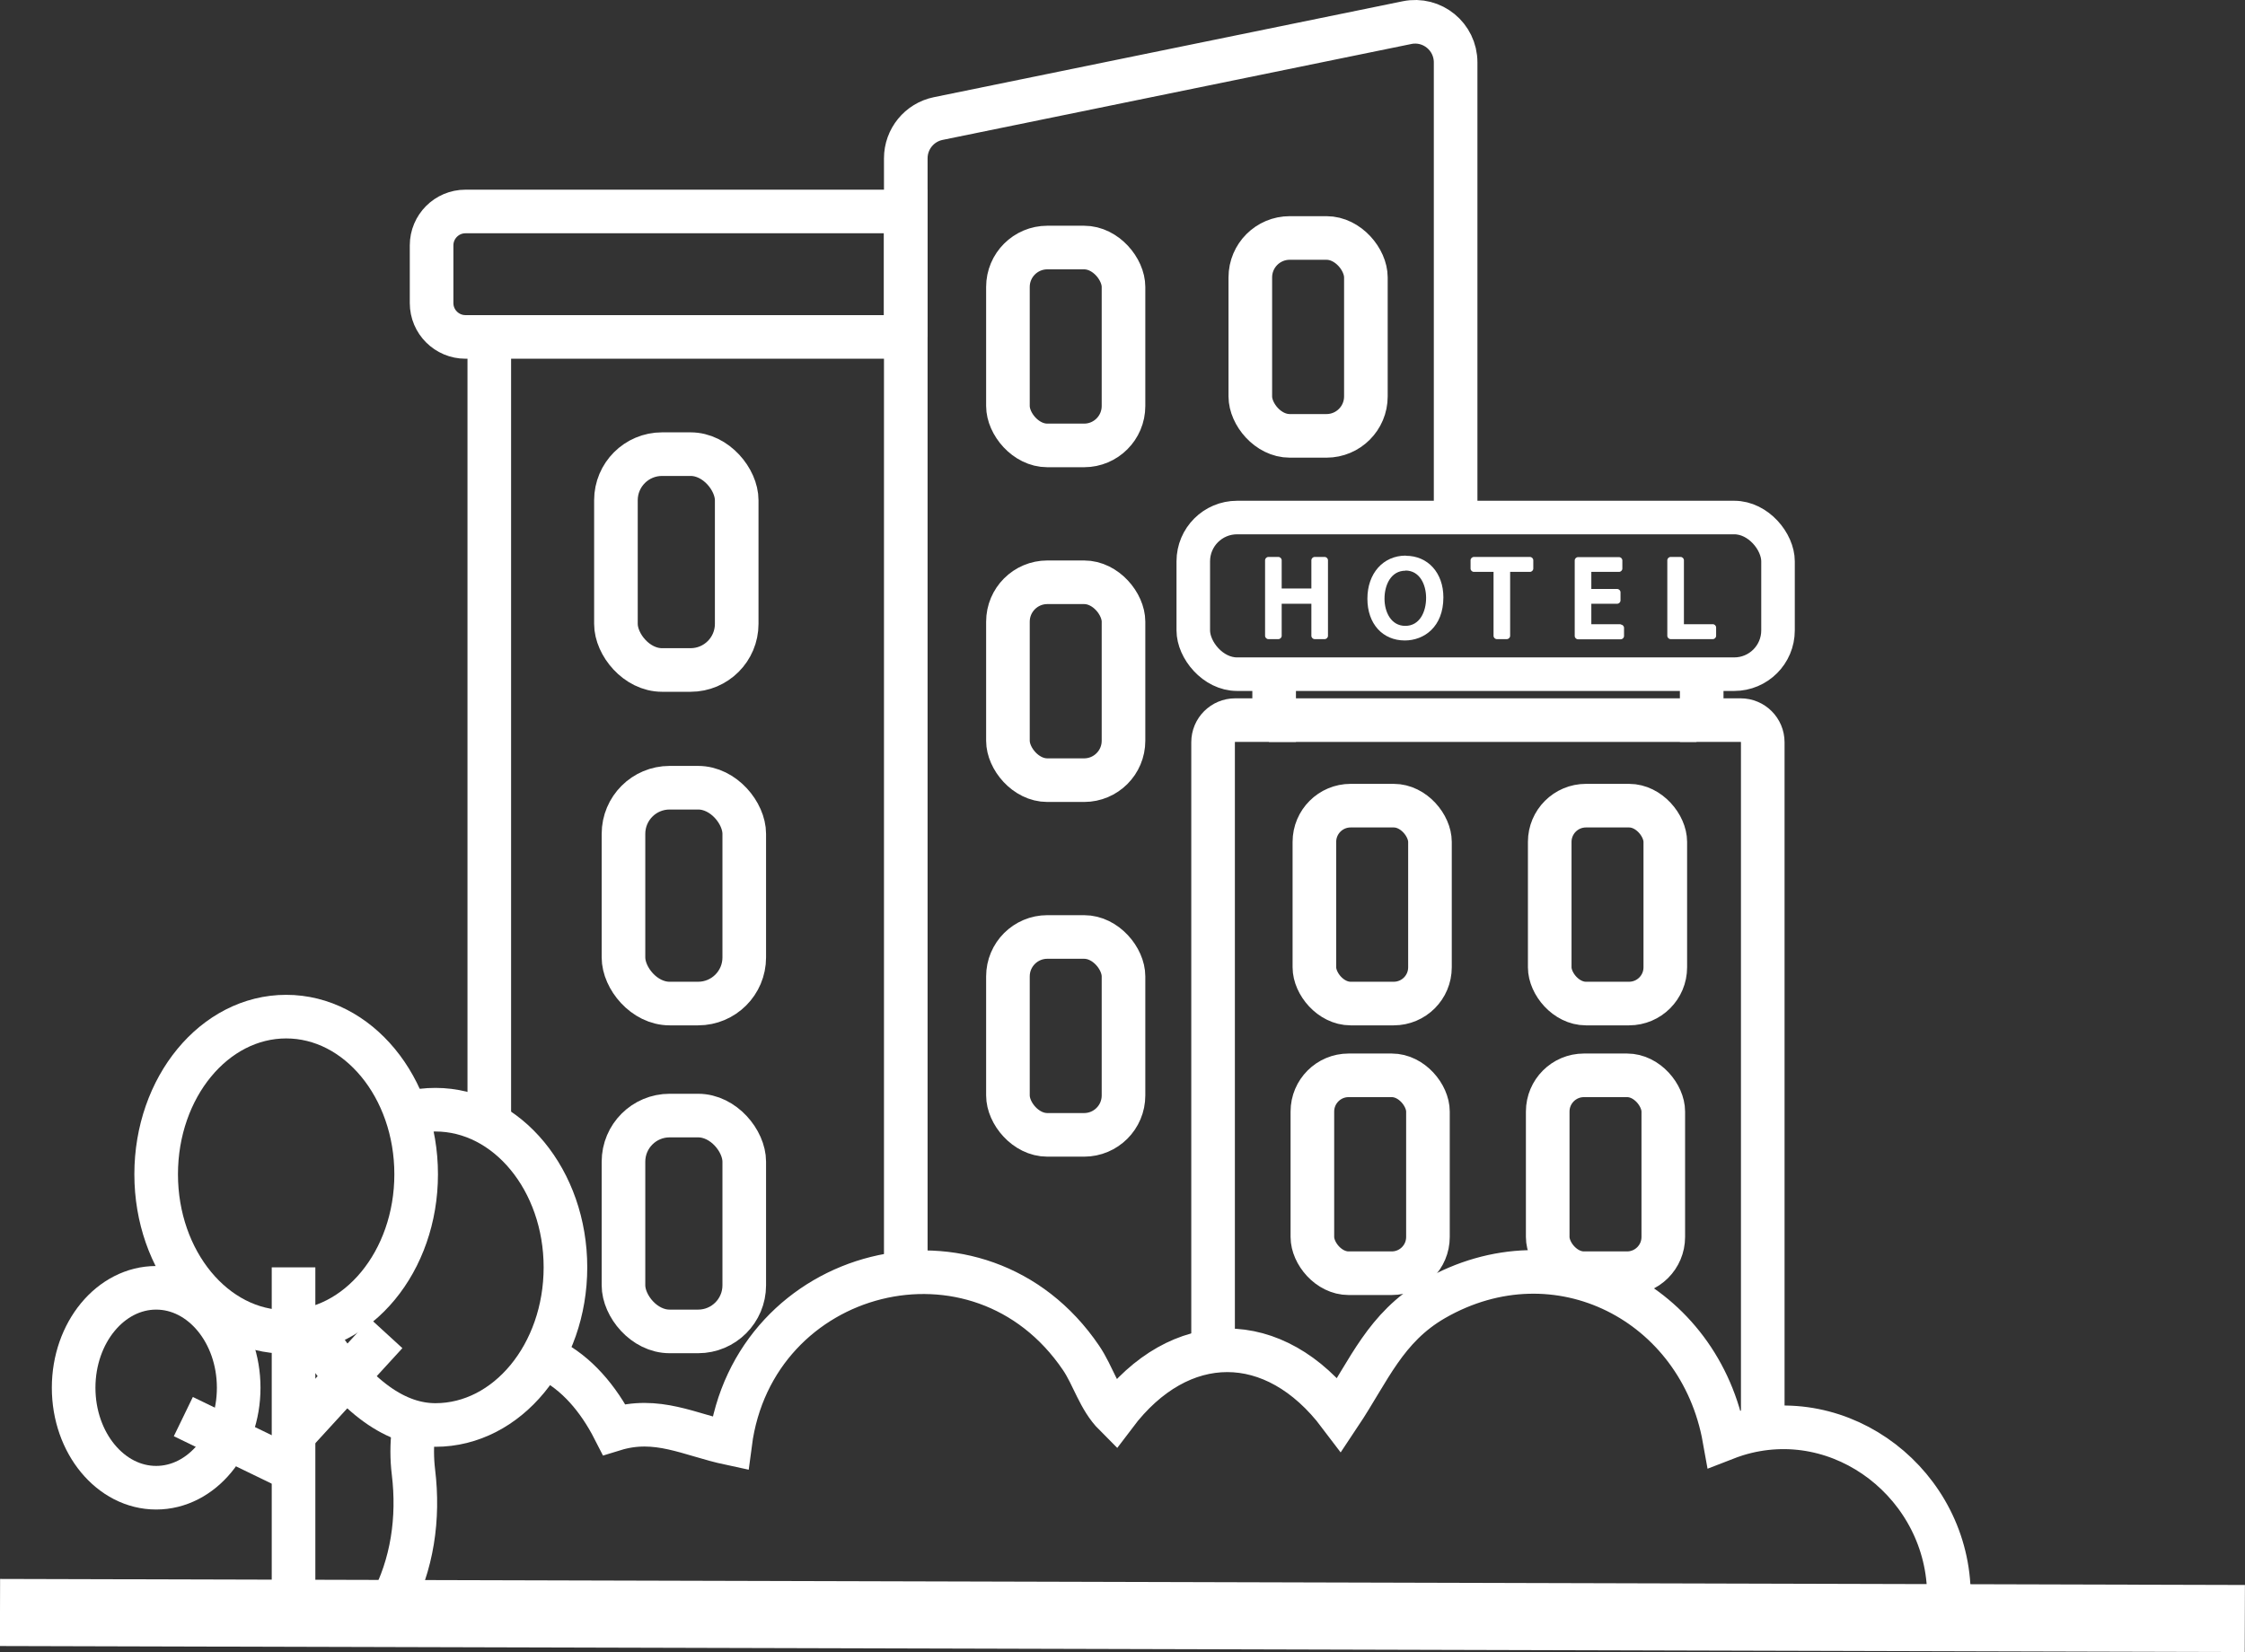
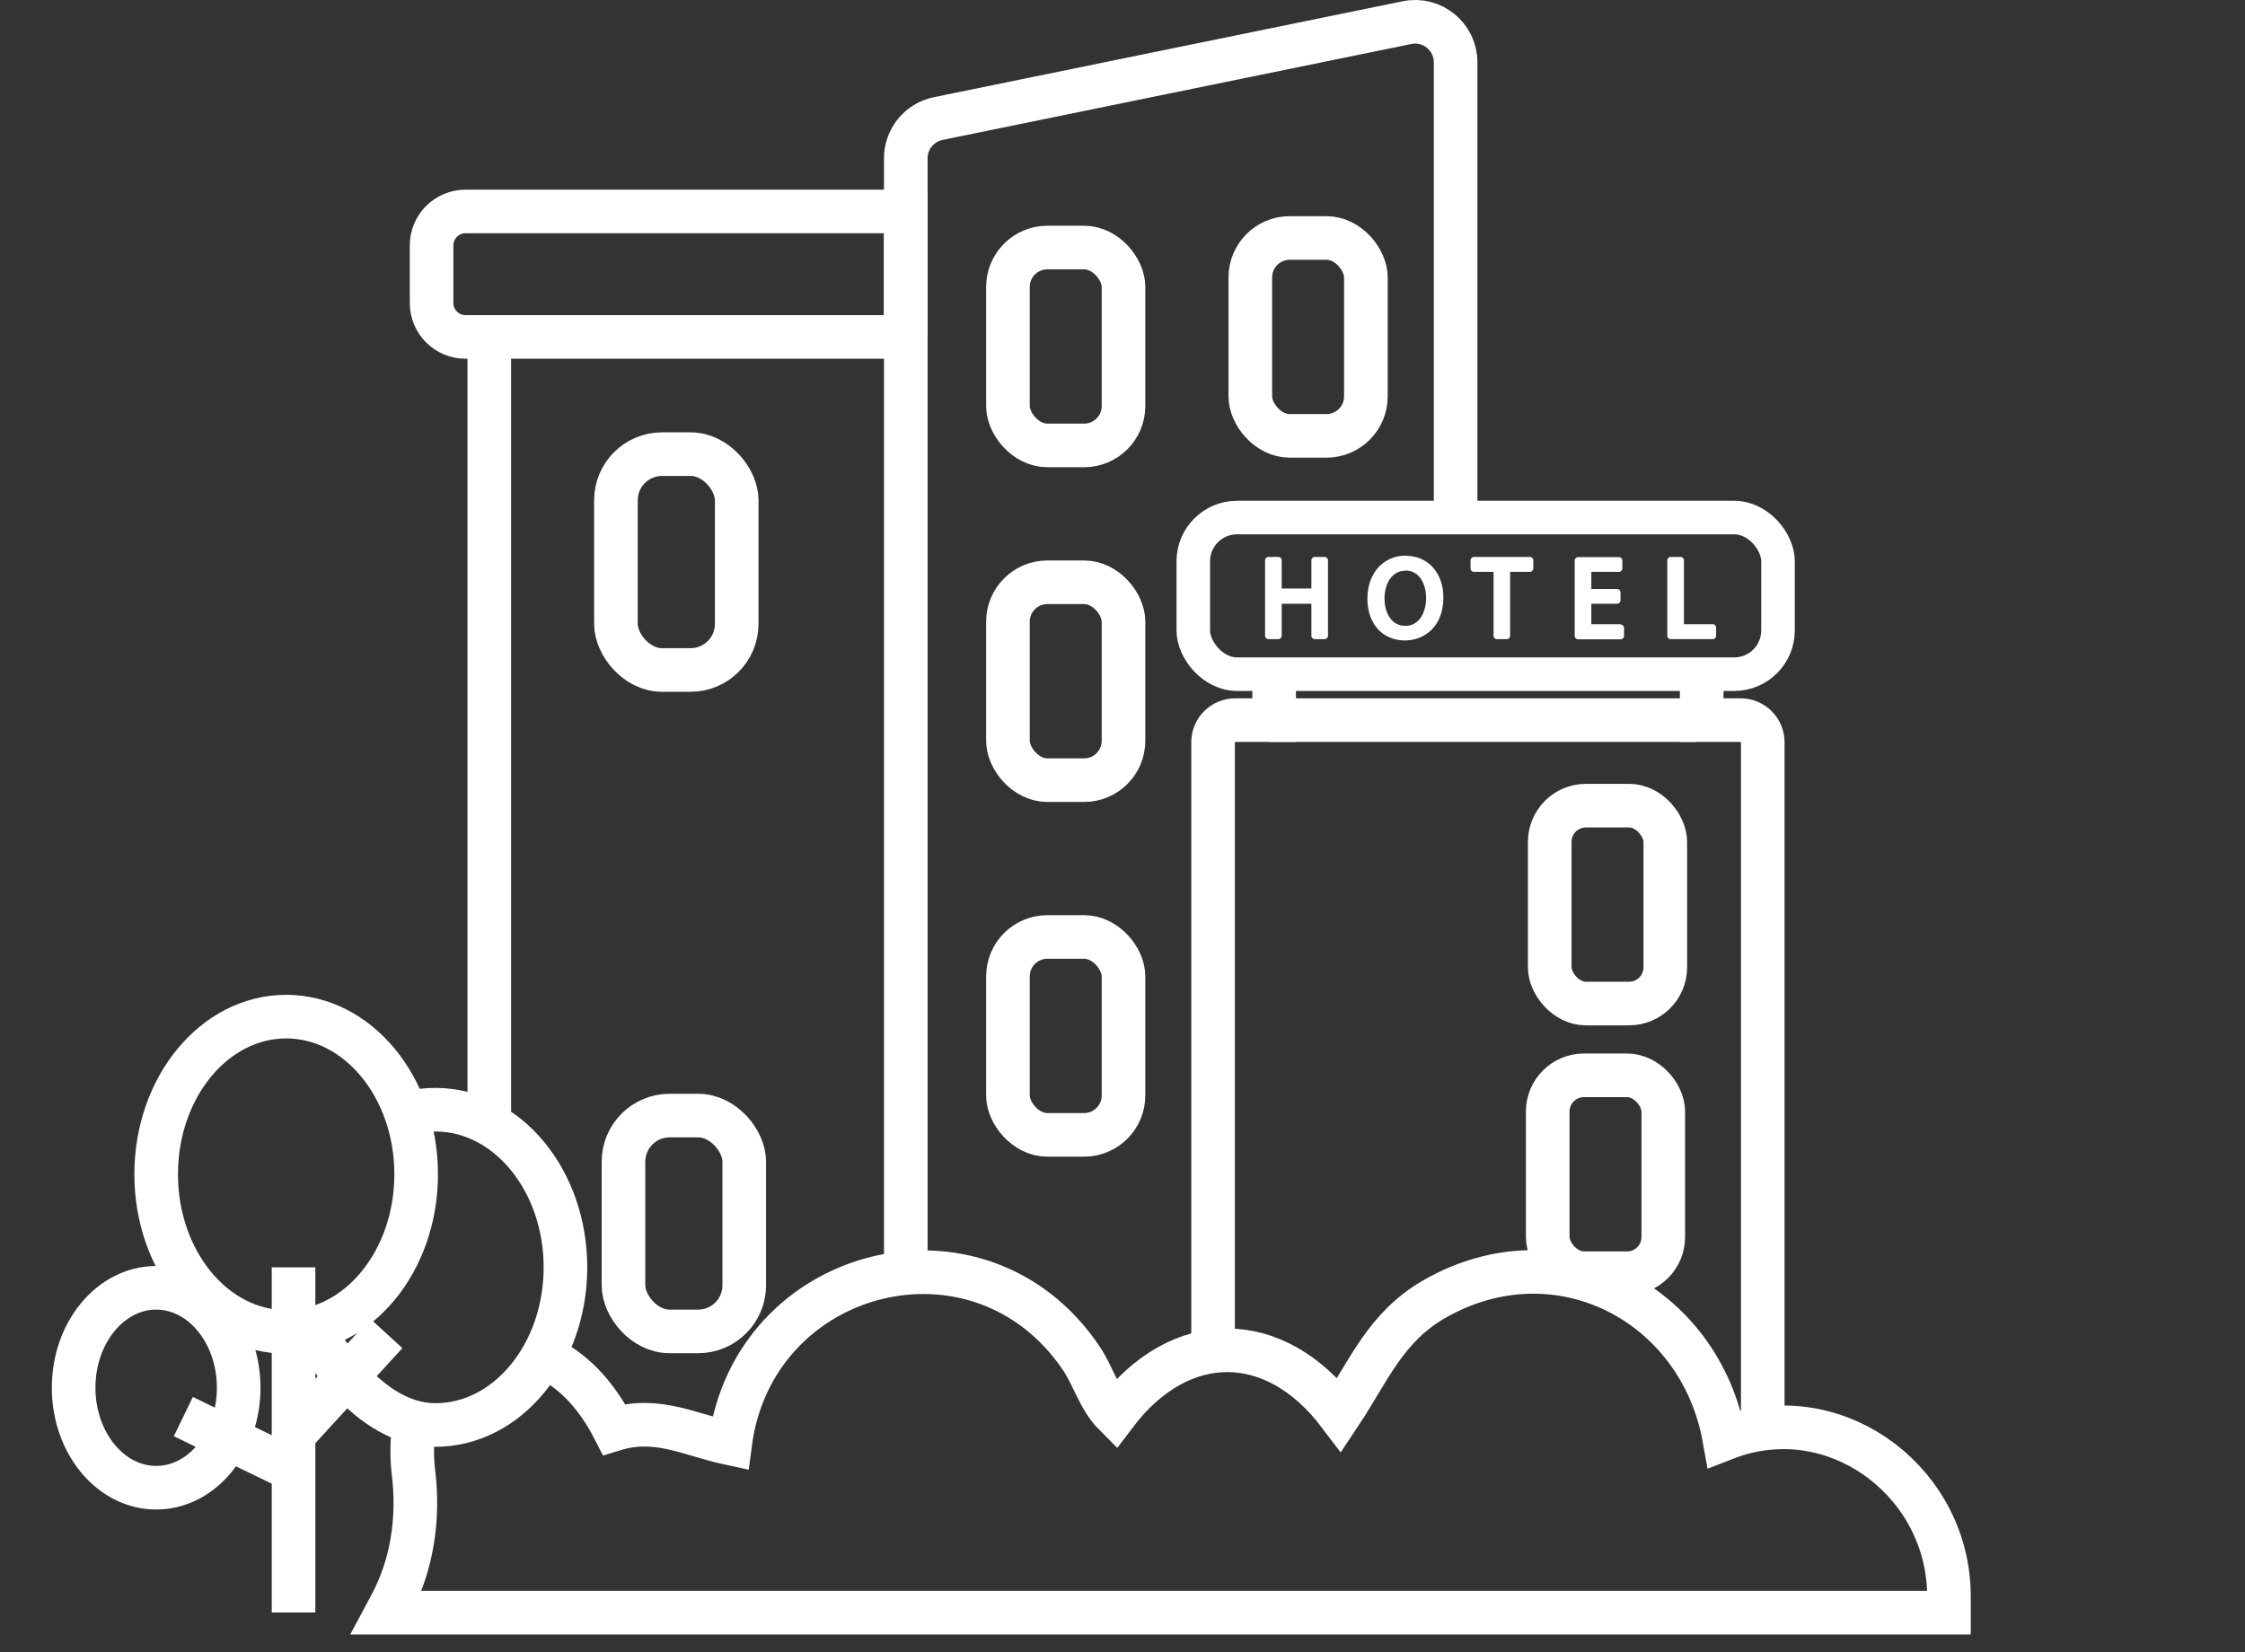
<svg xmlns="http://www.w3.org/2000/svg" id="Layer_1" data-name="Layer 1" viewBox="0 0 133.84 98.51">
  <rect x="0" y="0" width="133.84" height="98.51" fill="#333333" stroke="none" />
  <defs>
    <style>      .cls-1, .cls-2, .cls-3, .cls-4 {        fill: none;      }      .cls-5 {        fill: #abb2bd;      }      .cls-5, .cls-2 {        stroke-width: 2.6px;      }      .cls-5, .cls-2, .cls-3, .cls-4 {        stroke: #fff;        stroke-miterlimit: 10;      }      .cls-3 {        stroke-width: 4px;      }      .cls-6 {        fill: #fff;      }      .cls-4 {        stroke-width: 2px;      }    </style>
  </defs>
  <ellipse class="cls-2" cx="9.31" cy="82.75" rx="4.92" ry="5.96" />
  <line class="cls-2" x1="29.17" y1="66.52" x2="29.17" y2="20.09" />
  <path class="cls-2" d="M54,20.09h-26.25c-1.11,0-2.02-.9-2.02-2.02v-3.44c0-1.11.9-2.02,2.02-2.02h26.25v7.48Z" />
  <path class="cls-2" d="M54,75.57V9.44c0-1.15.81-2.14,1.93-2.37l27.95-5.72c1.5-.31,2.9.84,2.9,2.37v27.59" />
  <rect class="cls-1" x="72.21" y="42.94" width="32.88" height="47.17" rx="1.81" ry="1.81" />
  <path class="cls-2" d="M105.09,84.86v-40.6c0-.73-.59-1.32-1.32-1.32h-2.32v-2.74" />
  <path class="cls-2" d="M75.96,40.2v2.74h-2.32c-.73,0-1.32.59-1.32,1.32v35.92" />
  <line class="cls-5" x1="75.65" y1="42.94" x2="101.14" y2="42.94" />
-   <rect class="cls-2" x="78.36" y="48.04" width="6.89" height="11.8" rx="2.16" ry="2.16" />
  <rect class="cls-2" x="92.39" y="48.04" width="6.89" height="11.8" rx="2.16" ry="2.16" />
-   <rect class="cls-2" x="78.24" y="64.12" width="6.89" height="11.8" rx="2.16" ry="2.16" />
  <rect class="cls-2" x="92.27" y="64.12" width="6.89" height="11.8" rx="2.16" ry="2.16" />
  <path class="cls-2" d="M32.75,81.06c1.61.81,2.91,2.31,3.86,4.17,2.57-.79,4.49.32,6.92.84,1.38-10.56,14.86-14.04,20.92-5.1.72,1.06,1.07,2.44,2.02,3.39,3.86-5.12,9.52-5.13,13.39,0,1.76-2.64,2.73-5.21,5.64-6.89,7.34-4.22,15.85.19,17.3,8.32.23-.09.47-.17.71-.25,6.31-1.96,12.68,3.03,12.68,9.64v.98s-93.14,0-93.14,0l.23-.43c1.31-2.43,1.7-5.21,1.37-7.94-.1-.82-.1-1.66,0-2.46" />
  <rect class="cls-2" x="60.09" y="14.76" width="6.89" height="11.8" rx="2.35" ry="2.35" />
  <rect class="cls-2" x="74.54" y="14.19" width="6.89" height="11.8" rx="2.35" ry="2.35" />
  <rect class="cls-2" x="60.09" y="34.72" width="6.89" height="11.8" rx="2.35" ry="2.35" />
  <rect class="cls-2" x="60.09" y="55.87" width="6.89" height="11.8" rx="2.35" ry="2.35" />
  <rect class="cls-2" x="36.72" y="27.08" width="7.2" height="12.87" rx="2.75" ry="2.75" />
-   <rect class="cls-2" x="37.17" y="46.97" width="7.2" height="12.87" rx="2.75" ry="2.75" />
  <rect class="cls-2" x="37.17" y="66.52" width="7.2" height="12.87" rx="2.75" ry="2.75" />
  <path class="cls-2" d="M24.4,66.36c.5-.13,1.03-.19,1.56-.19,4.28,0,7.75,4.21,7.75,9.4s-3.47,9.4-7.75,9.4c-2.26,0-4.68-1.5-7.25-5.46" />
  <ellipse class="cls-2" cx="17.06" cy="70.02" rx="7.75" ry="9.4" />
  <line class="cls-2" x1="17.5" y1="75.57" x2="17.5" y2="96.15" />
  <line class="cls-2" x1="10.93" y1="84.47" x2="17.82" y2="87.81" />
  <line class="cls-2" x1="17.5" y1="85.55" x2="23.03" y2="79.51" />
-   <line class="cls-3" x1="0" y1="96.15" x2="133.83" y2="96.51" />
  <g>
    <rect class="cls-4" x="71.14" y="30.86" width="34.86" height="9.34" rx="2.61" ry="2.61" />
    <g>
      <path class="cls-6" d="M78.97,33.21h-.59c-.11,0-.2.09-.2.2v1.68h-1.77v-1.68c0-.11-.09-.2-.2-.2h-.59c-.11,0-.2.09-.2.2v4.5c0,.11.09.2.2.2h.59c.11,0,.2-.09.2-.2v-1.91h1.77v1.91c0,.11.09.2.2.2h.59c.11,0,.2-.09.2-.2v-4.5c0-.11-.09-.2-.2-.2Z" />
      <path class="cls-6" d="M83.81,33.13c-1.35,0-2.29,1.06-2.29,2.57s.92,2.49,2.23,2.49c1.14,0,2.3-.8,2.3-2.57,0-1.46-.92-2.48-2.24-2.48ZM83.79,34.02c.85,0,1.23.84,1.23,1.63,0,.83-.38,1.67-1.24,1.67s-1.24-.84-1.24-1.62c0-.83.39-1.67,1.25-1.67Z" />
      <path class="cls-6" d="M91.21,33.21h-3.34c-.11,0-.2.09-.2.2v.49c0,.11.09.2.2.2h1.17v3.81c0,.11.09.2.2.2h.59c.11,0,.2-.09.2-.2v-3.81h1.18c.11,0,.2-.09.2-.2v-.49c0-.11-.09-.2-.2-.2Z" />
      <path class="cls-6" d="M96.62,37.22h-1.75v-1.22h1.54c.11,0,.2-.09.2-.2v-.48c0-.11-.09-.2-.2-.2h-1.54v-1.02h1.65c.11,0,.2-.09.2-.2v-.48c0-.11-.09-.2-.2-.2h-2.44c-.11,0-.2.09-.2.2v4.5c0,.11.09.2.2.2h2.54c.11,0,.2-.09.2-.2v-.48c0-.11-.09-.2-.2-.2Z" />
      <path class="cls-6" d="M102.11,37.22h-1.72v-3.81c0-.11-.09-.2-.2-.2h-.59c-.11,0-.2.09-.2.2v4.5c0,.11.09.2.2.2h2.51c.11,0,.2-.09.2-.2v-.49c0-.11-.09-.2-.2-.2Z" />
    </g>
  </g>
</svg>